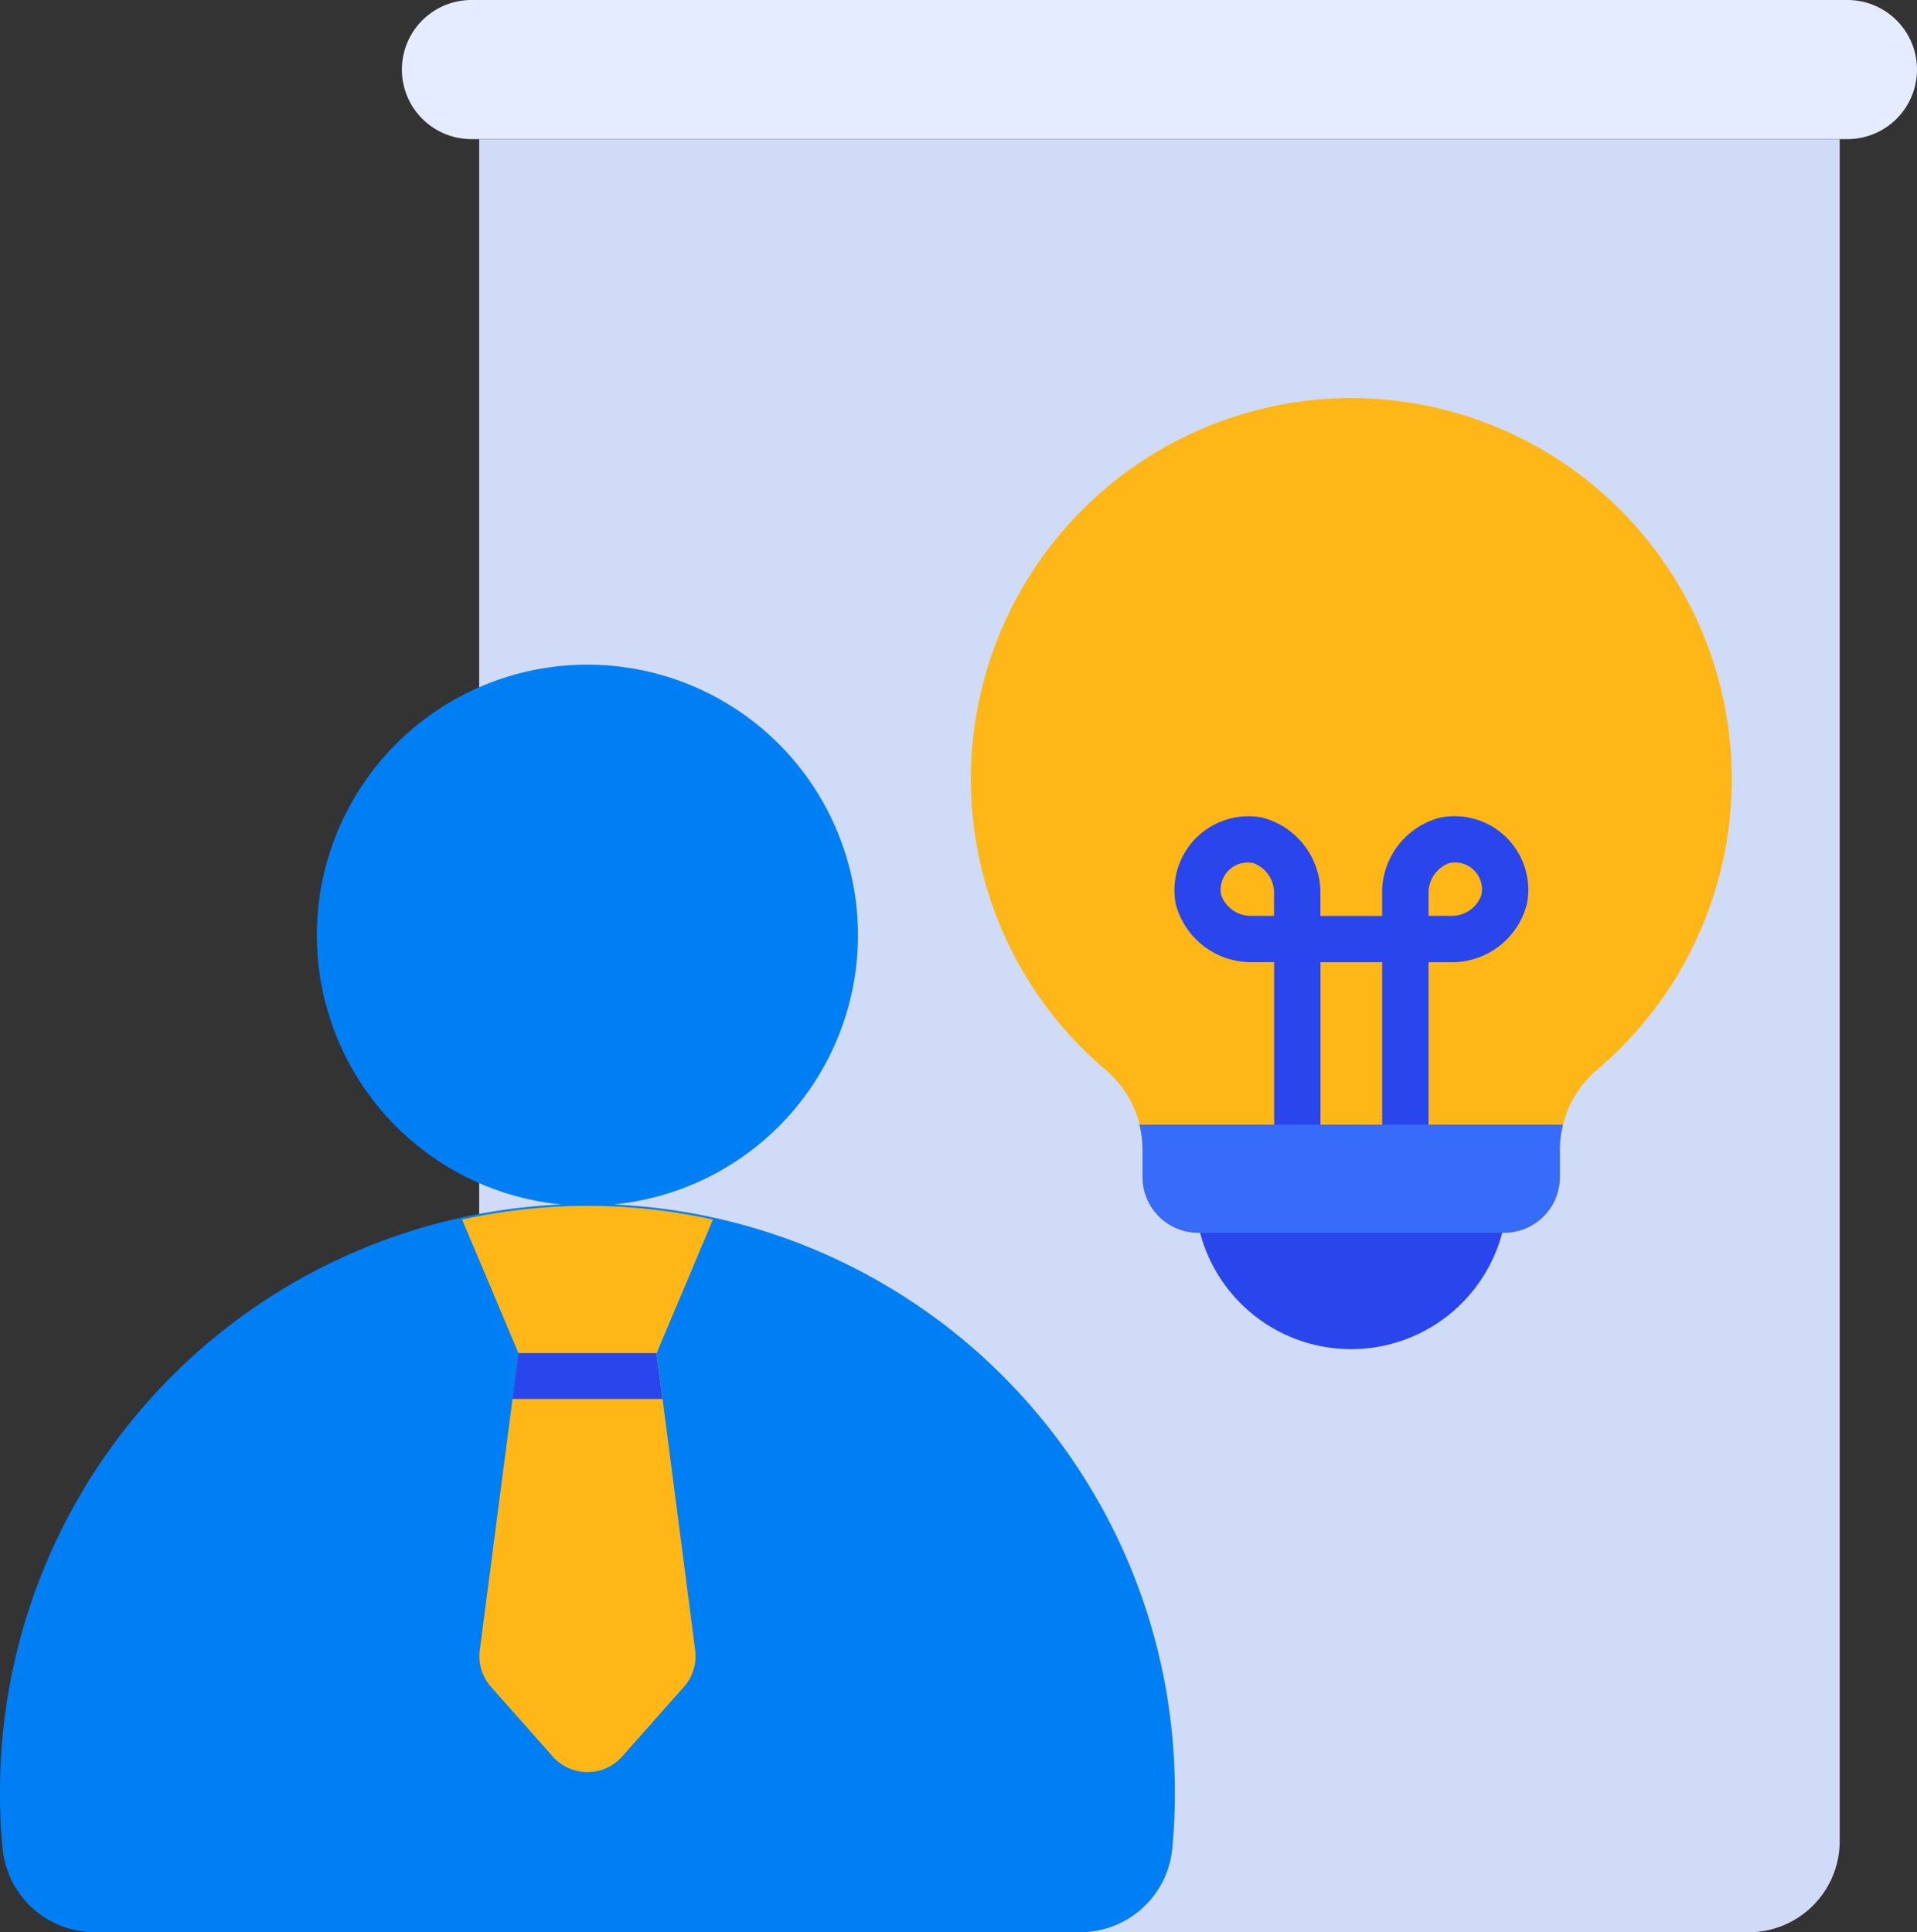
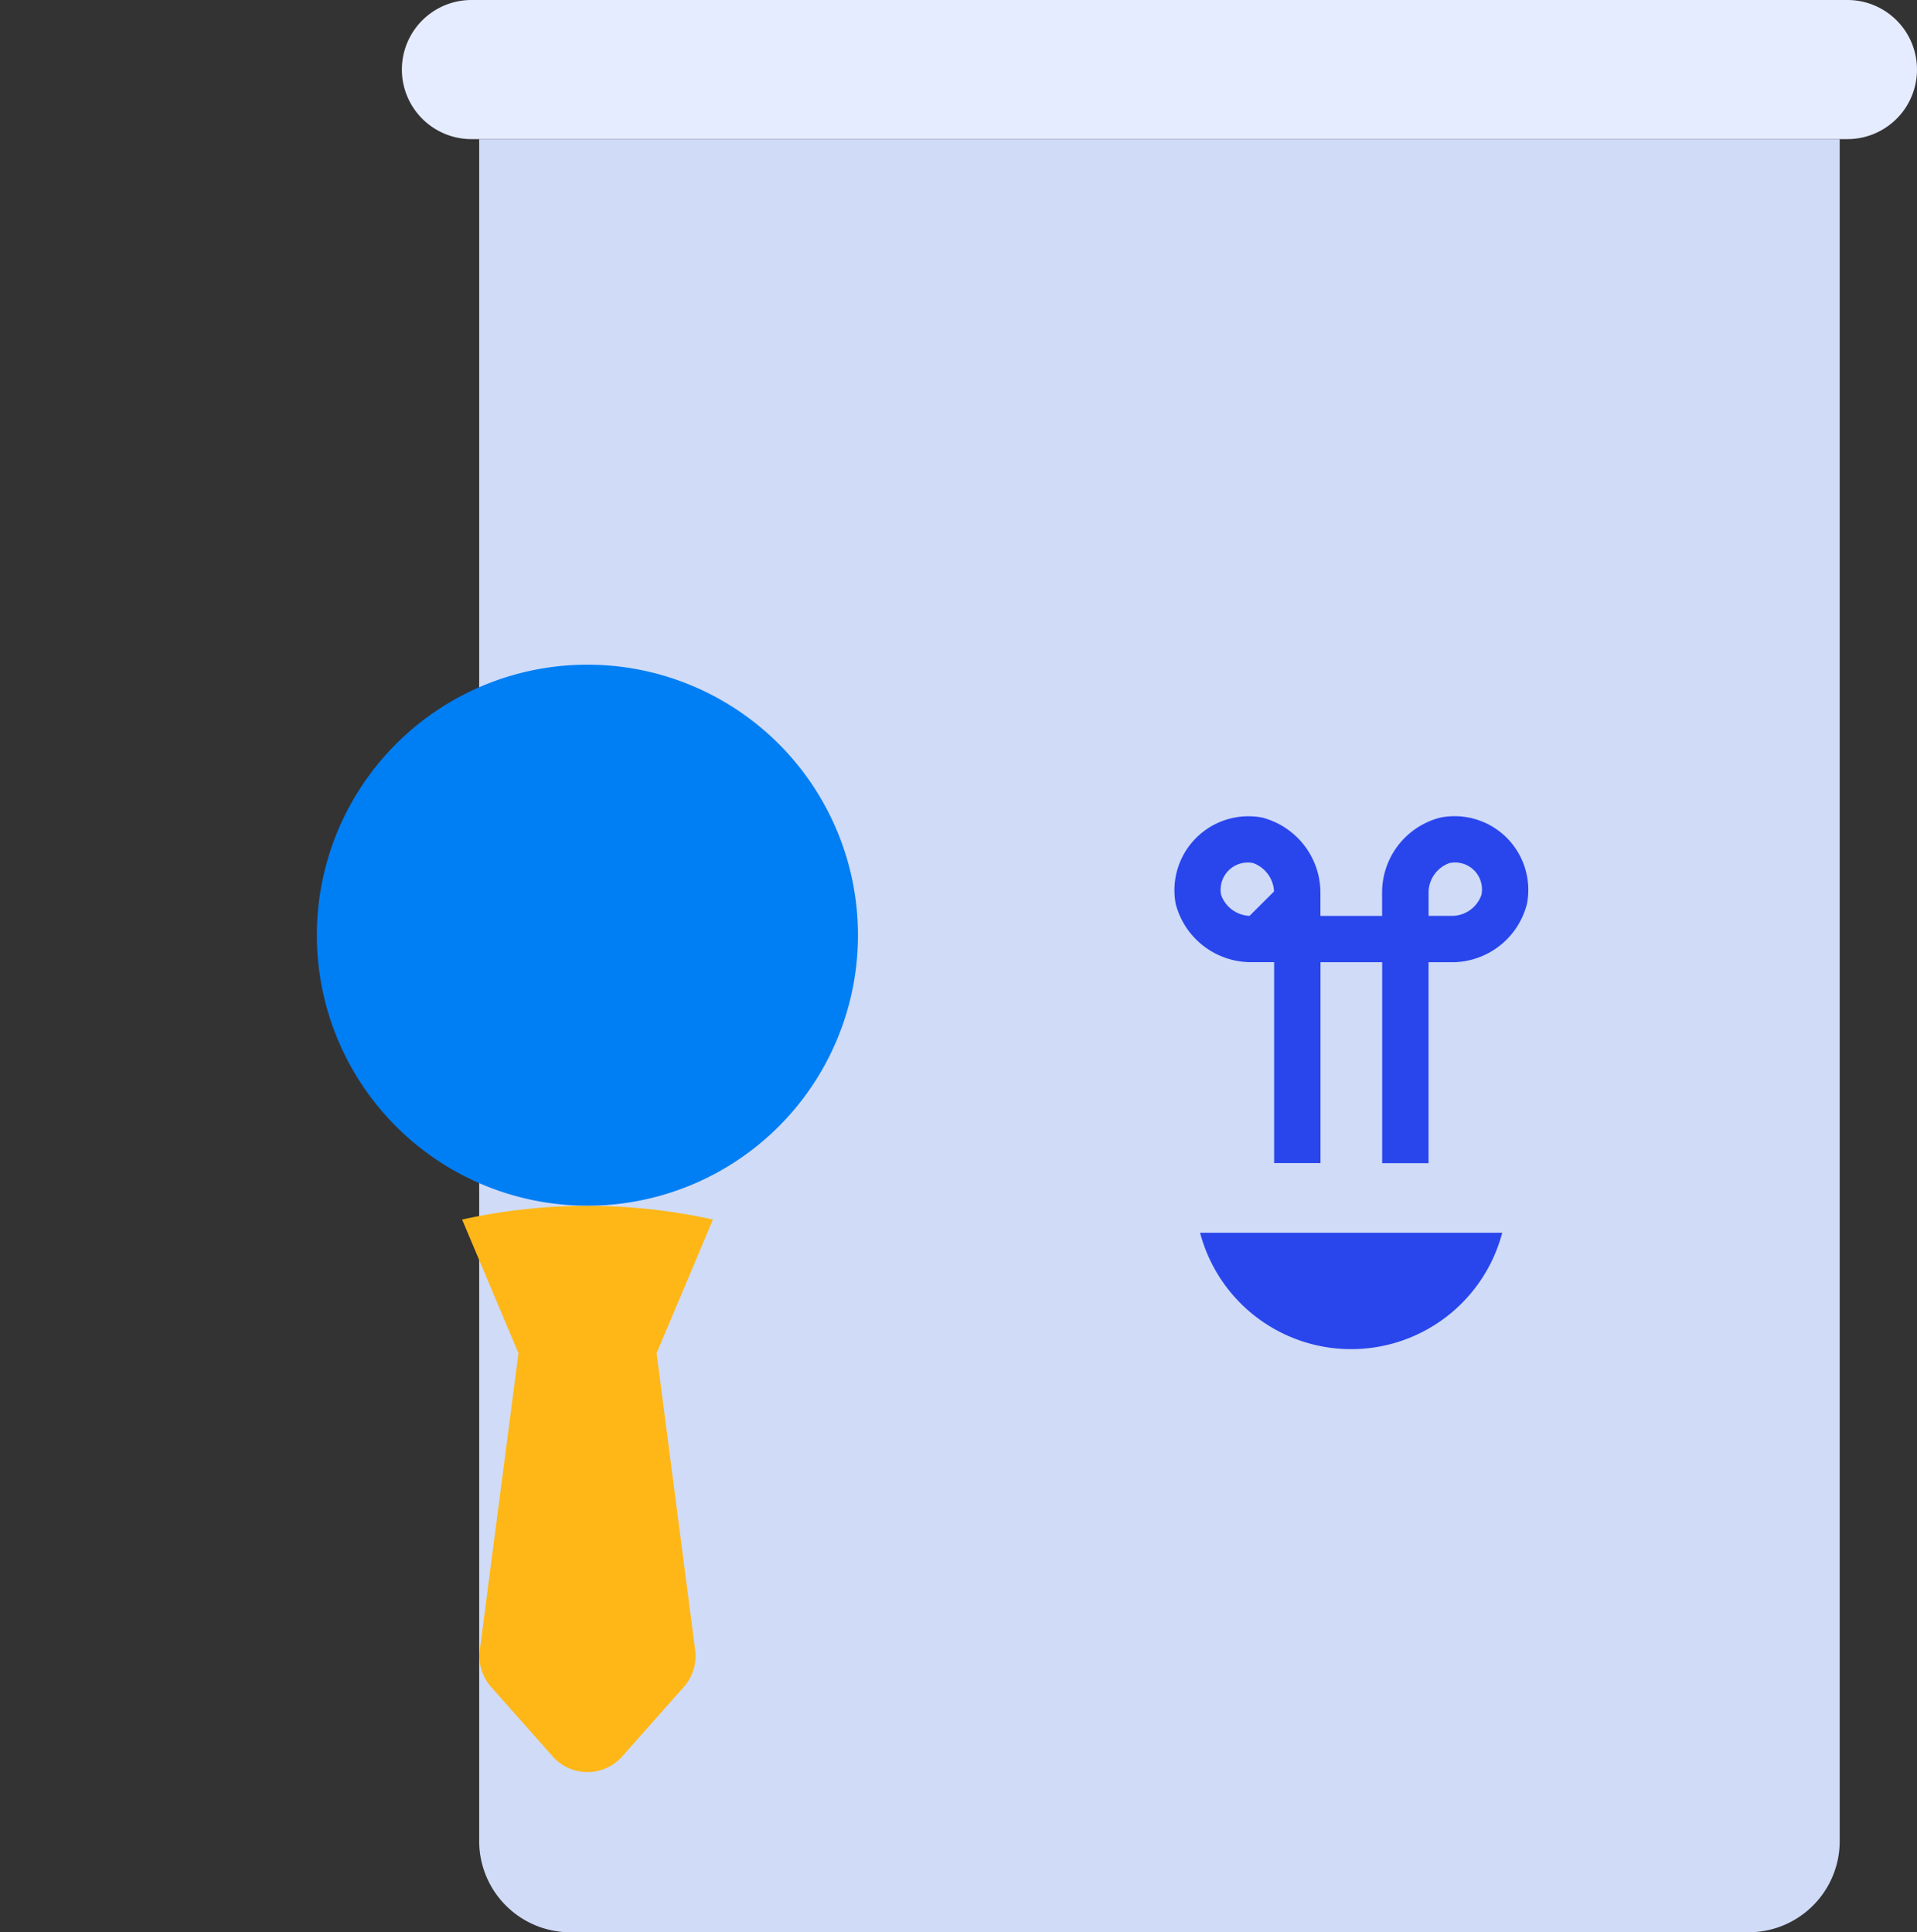
<svg xmlns="http://www.w3.org/2000/svg" id="그룹_764" data-name="그룹 764" width="46.622" height="47" viewBox="0 0 46.622 47">
  <rect x="0" y="0" width="46.622" height="47" fill="#333333" stroke="none" />
  <defs>
    <clipPath id="clip-path">
      <rect id="사각형_457" data-name="사각형 457" width="46.622" height="47" fill="none" />
    </clipPath>
  </defs>
  <g id="그룹_763" data-name="그룹 763" clip-path="url(#clip-path)">
    <path id="패스_577" data-name="패스 577" d="M69.053,0H35.589a1.692,1.692,0,1,0,0,3.384H69.053a1.692,1.692,0,1,0,0-3.384" transform="translate(-24.123)" fill="#e6ecff" />
    <path id="패스_578" data-name="패스 578" d="M40.417,11.736v41.4a2.218,2.218,0,0,0,2.218,2.218H71.287a2.218,2.218,0,0,0,2.218-2.218v-41.4Z" transform="translate(-28.763 -8.352)" fill="#d0dbf7" />
-     <path id="패스_579" data-name="패스 579" d="M26.262,119.316a2.25,2.25,0,0,0,2.246-2.017c.041-.426.064-.856.064-1.293a14.286,14.286,0,1,0-28.571,0c0,.437.022.867.064,1.293a2.25,2.25,0,0,0,2.246,2.017Z" transform="translate(0 -72.316)" fill="#007ef4" />
    <path id="패스_580" data-name="패스 580" d="M39.885,62.652a6.58,6.58,0,1,1-6.58-6.58,6.58,6.58,0,0,1,6.58,6.58" transform="translate(-19.019 -39.904)" fill="#007ef4" />
    <path id="패스_581" data-name="패스 581" d="M43.7,105.3l1.37-3.251a14.116,14.116,0,0,0-6.1,0l1.37,3.251-.94,7.219a1.13,1.13,0,0,0,.275.9l1.5,1.692a1.128,1.128,0,0,0,1.686,0l1.5-1.692a1.126,1.126,0,0,0,.276-.9Z" transform="translate(-27.731 -72.384)" fill="#ffb717" />
-     <path id="패스_582" data-name="패스 582" d="M91.132,33.578A9.27,9.27,0,0,0,85.159,49.92a2.535,2.535,0,0,1,.9,1.933v.672a1.358,1.358,0,0,0,1.357,1.357h7.439a1.357,1.357,0,0,0,1.357-1.357v-.672a2.537,2.537,0,0,1,.9-1.933,9.27,9.27,0,0,0-5.973-16.342" transform="translate(-58.271 -23.896)" fill="#ffb717" />
-     <path id="패스_583" data-name="패스 583" d="M43.359,114.143l-.145,1.116h3.651l-.146-1.116Z" transform="translate(-30.753 -81.23)" fill="#2946ed" />
-     <path id="패스_584" data-name="패스 584" d="M105.516,68.885a1.882,1.882,0,0,0-1.42,1.8v.593h-1.5v-.593a1.893,1.893,0,0,0-1.42-1.8,1.8,1.8,0,0,0-2.1,2.1,1.894,1.894,0,0,0,1.8,1.418h.594v4.888h1.128V72.405h1.5v4.888h1.128V72.405h.593a1.883,1.883,0,0,0,1.8-1.42,1.792,1.792,0,0,0-2.1-2.1m-4.647,2.392a.768.768,0,0,1-.691-.51.661.661,0,0,1,.775-.775.768.768,0,0,1,.511.692v.593Zm5.64-.511a.762.762,0,0,1-.692.511h-.593v-.593a.762.762,0,0,1,.511-.692.655.655,0,0,1,.774.774" transform="translate(-70.483 -48.999)" fill="#2946ed" />
+     <path id="패스_584" data-name="패스 584" d="M105.516,68.885a1.882,1.882,0,0,0-1.42,1.8v.593h-1.5v-.593a1.893,1.893,0,0,0-1.42-1.8,1.8,1.8,0,0,0-2.1,2.1,1.894,1.894,0,0,0,1.8,1.418h.594v4.888h1.128V72.405h1.5v4.888h1.128V72.405h.593a1.883,1.883,0,0,0,1.8-1.42,1.792,1.792,0,0,0-2.1-2.1m-4.647,2.392a.768.768,0,0,1-.691-.51.661.661,0,0,1,.775-.775.768.768,0,0,1,.511.692Zm5.64-.511a.762.762,0,0,1-.692.511h-.593v-.593a.762.762,0,0,1,.511-.692.655.655,0,0,1,.774.774" transform="translate(-70.483 -48.999)" fill="#2946ed" />
    <path id="패스_585" data-name="패스 585" d="M101.219,103.994a3.8,3.8,0,0,0,7.349,0Z" transform="translate(-72.033 -74.008)" fill="#2946ed" />
-     <path id="패스_586" data-name="패스 586" d="M106.325,96.141v-.672a2.519,2.519,0,0,1,.076-.6H96.1a2.533,2.533,0,0,1,.075.6v.672A1.358,1.358,0,0,0,97.53,97.5h7.439a1.357,1.357,0,0,0,1.357-1.357" transform="translate(-68.389 -67.512)" fill="#376cfb" />
  </g>
</svg>